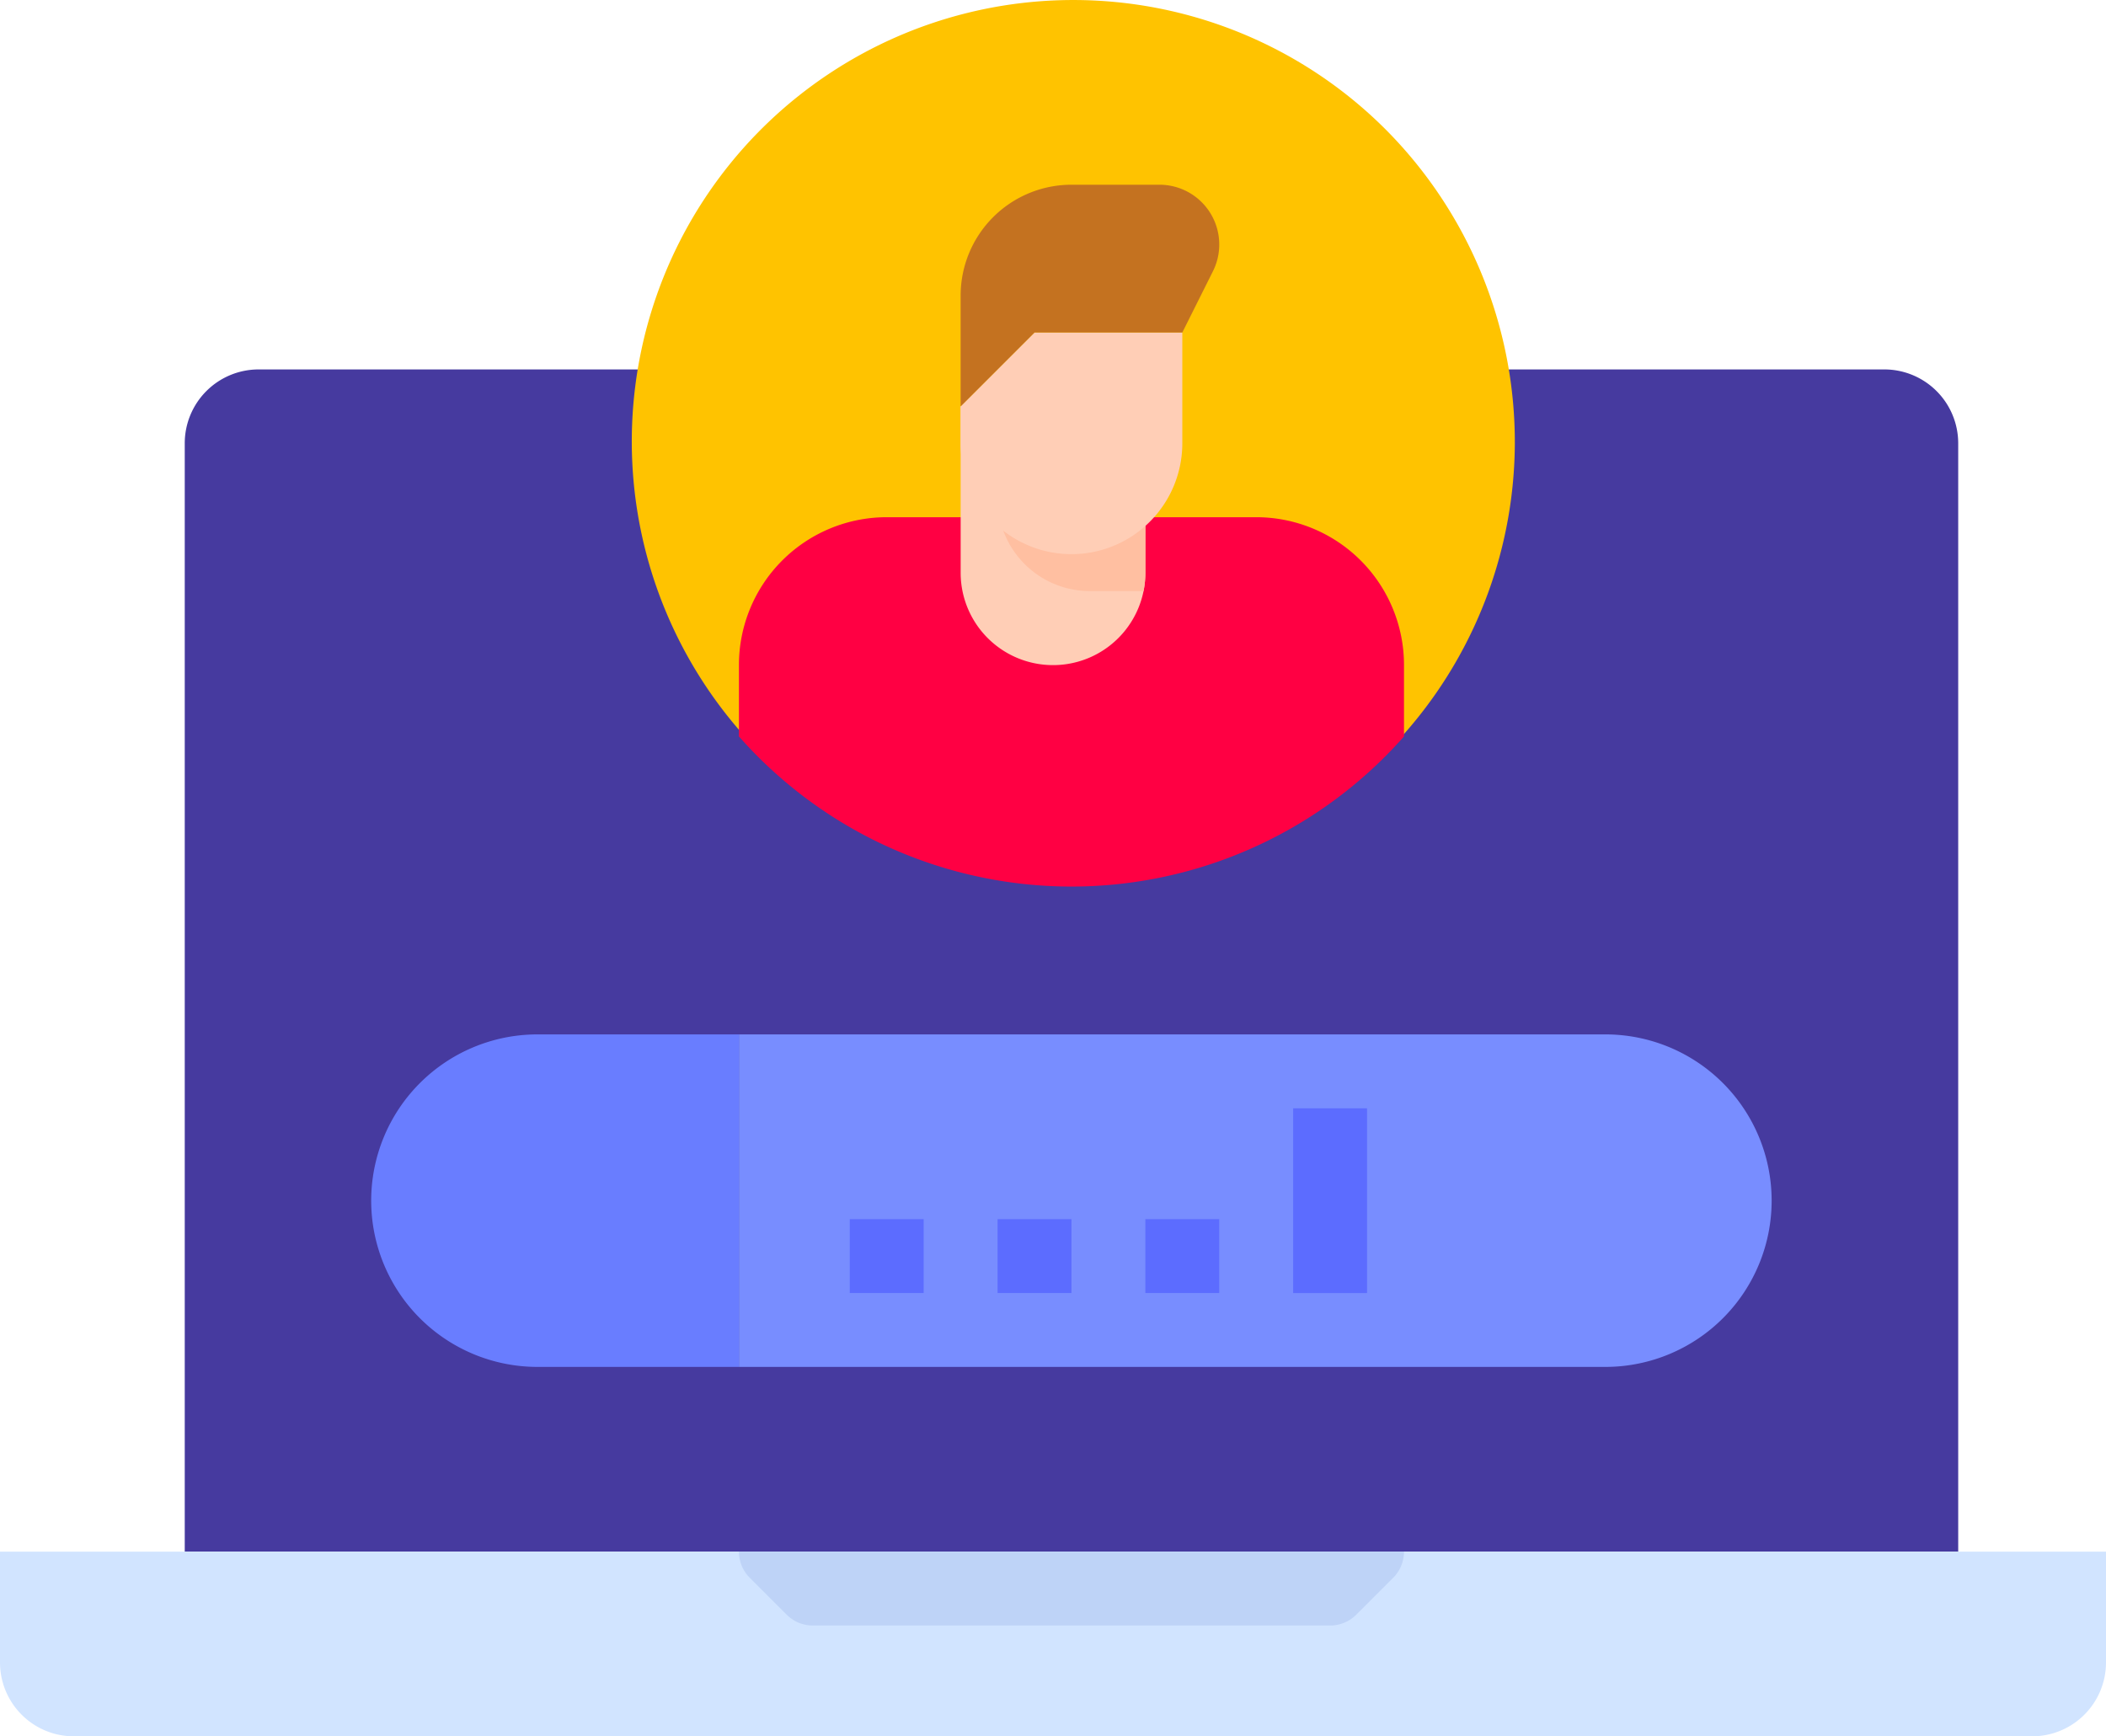
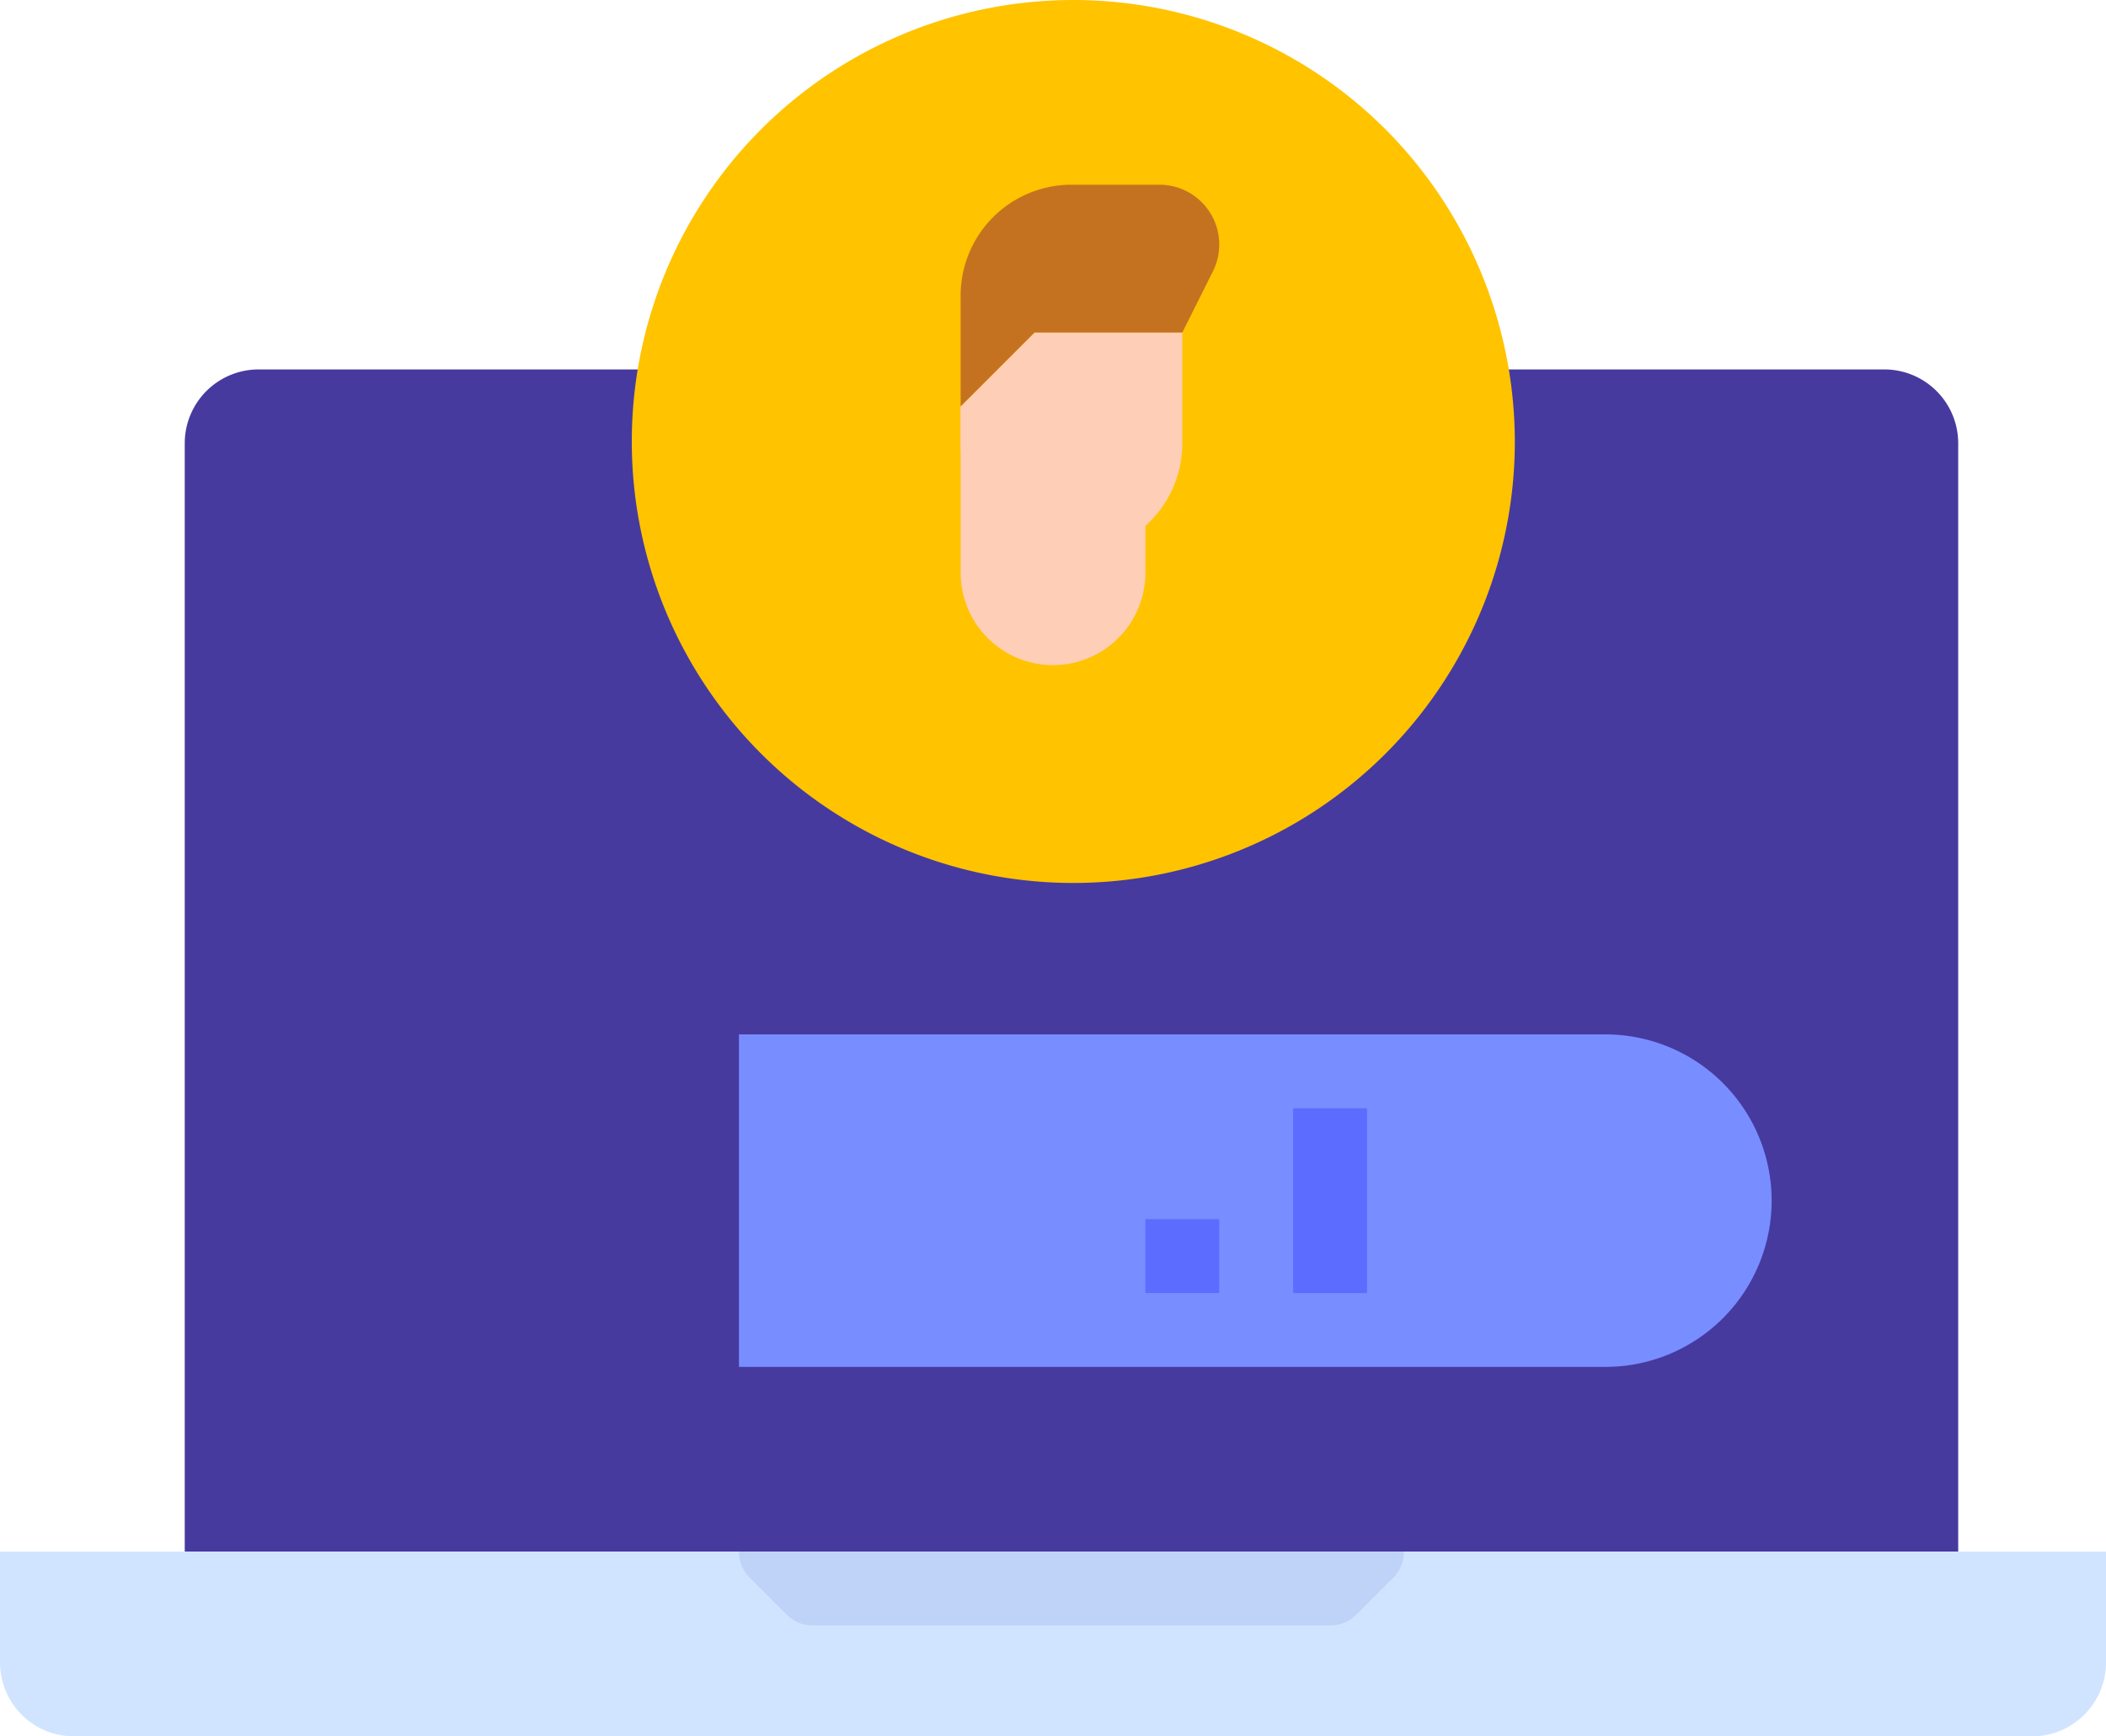
<svg xmlns="http://www.w3.org/2000/svg" width="105.662" height="87.125" viewBox="0 0 105.662 87.125">
  <defs>
    <style>.a{fill:#463a9f;}.b{fill:#ffc300;}.c{fill:#ff0043;}.d{fill:#ffceb6;}.e{fill:#ffbfa1;}.f{fill:#d1e4ff;}.g{fill:#bed3f7;}.h{fill:#697dff;}.i{fill:#788dff;}.j{fill:#c47220;}.k{fill:#5c6cff;}</style>
  </defs>
  <g transform="translate(-24 -63.999)">
    <path class="a" d="M152.978,203.319V147.707A3.707,3.707,0,0,0,149.271,144H67.707A3.707,3.707,0,0,0,64,147.707v55.611Z" transform="translate(-30.731 -61.464)" />
    <path class="b" d="M204.489,86.244A22.152,22.152,0,1,1,198,70.487,22.245,22.245,0,0,1,204.489,86.244Z" transform="translate(-104.487)" />
-     <path class="c" d="M217.367,183.415V187A22.241,22.241,0,0,1,184,187v-3.589A7.415,7.415,0,0,1,191.415,176h18.537A7.415,7.415,0,0,1,217.367,183.415Z" transform="translate(-122.926 -86.049)" />
    <path class="d" d="M241.269,152v8.342a4.689,4.689,0,0,1-.092.926,4.634,4.634,0,0,1-9.176-.926V152Z" transform="translate(-159.803 -67.61)" />
-     <path class="e" d="M247.415,152v8.342a4.689,4.689,0,0,1-.092.926h-2.688A4.633,4.633,0,0,1,240,156.634V152Z" transform="translate(-165.95 -67.61)" />
    <path class="f" d="M129.662,400v5.561a3.707,3.707,0,0,1-3.707,3.707H27.707A3.707,3.707,0,0,1,24,405.561V400Z" transform="translate(0 -258.145)" />
    <path class="g" d="M217.367,400a1.854,1.854,0,0,1-.542,1.312l-1.854,1.854a1.856,1.856,0,0,1-1.311.542H187.707a1.856,1.856,0,0,1-1.311-.542l-1.854-1.854A1.854,1.854,0,0,1,184,400Z" transform="translate(-122.926 -258.145)" />
-     <path class="h" d="M122.537,304.683h-10.2a8.342,8.342,0,0,1,0-16.683h10.2Z" transform="translate(-61.463 -172.097)" />
    <path class="i" d="M184,304.683V288h43.562a8.342,8.342,0,0,1,0,16.683Z" transform="translate(-122.926 -172.097)" />
    <path class="d" d="M237.561,147.122A5.561,5.561,0,0,1,232,141.561v-1.854L235.707,136h7.415v5.561A5.561,5.561,0,0,1,237.561,147.122Z" transform="translate(-159.803 -55.317)" />
    <path class="j" d="M243.122,111.415l1.537-3.074A3,3,0,0,0,241.977,104h-4.416A5.561,5.561,0,0,0,232,109.561v5.561l3.707-3.707Z" transform="translate(-159.803 -30.732)" />
    <g transform="translate(66.635 119.611)">
-       <path class="k" d="M208,328h3.707v3.707H208Z" transform="translate(-208 -322.439)" />
-       <path class="k" d="M240,328h3.707v3.707H240Z" transform="translate(-232.585 -322.439)" />
      <path class="k" d="M272,328h3.707v3.707H272Z" transform="translate(-257.17 -322.439)" />
      <path class="k" d="M304,304h3.707v9.269H304Z" transform="translate(-281.755 -304)" />
    </g>
  </g>
</svg>